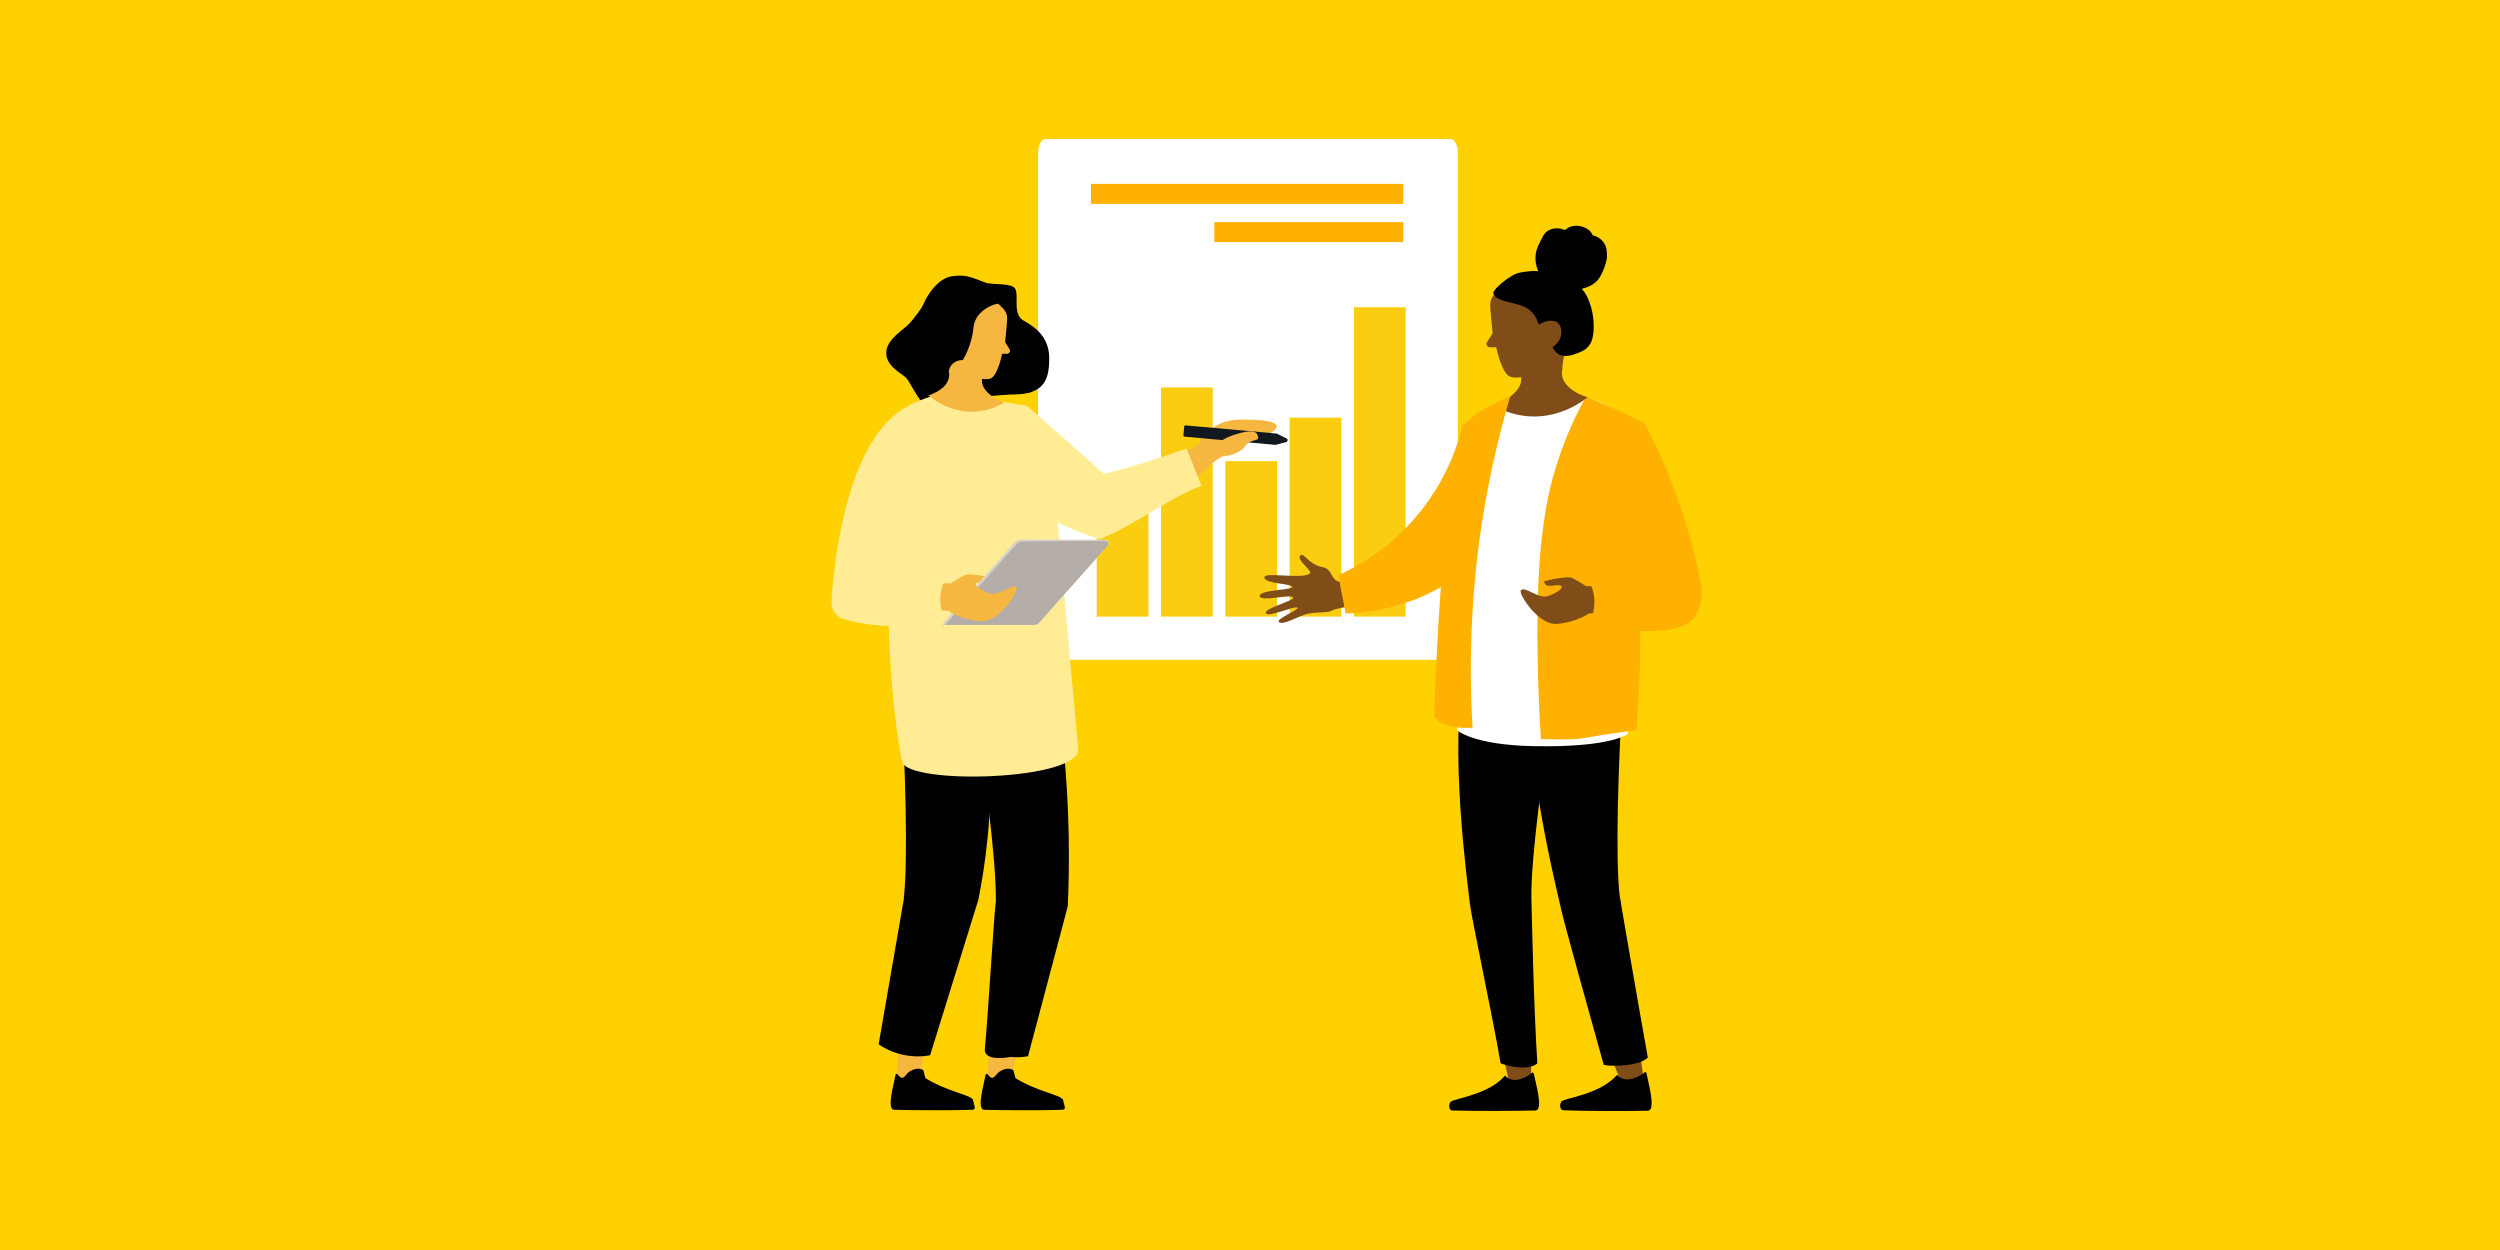
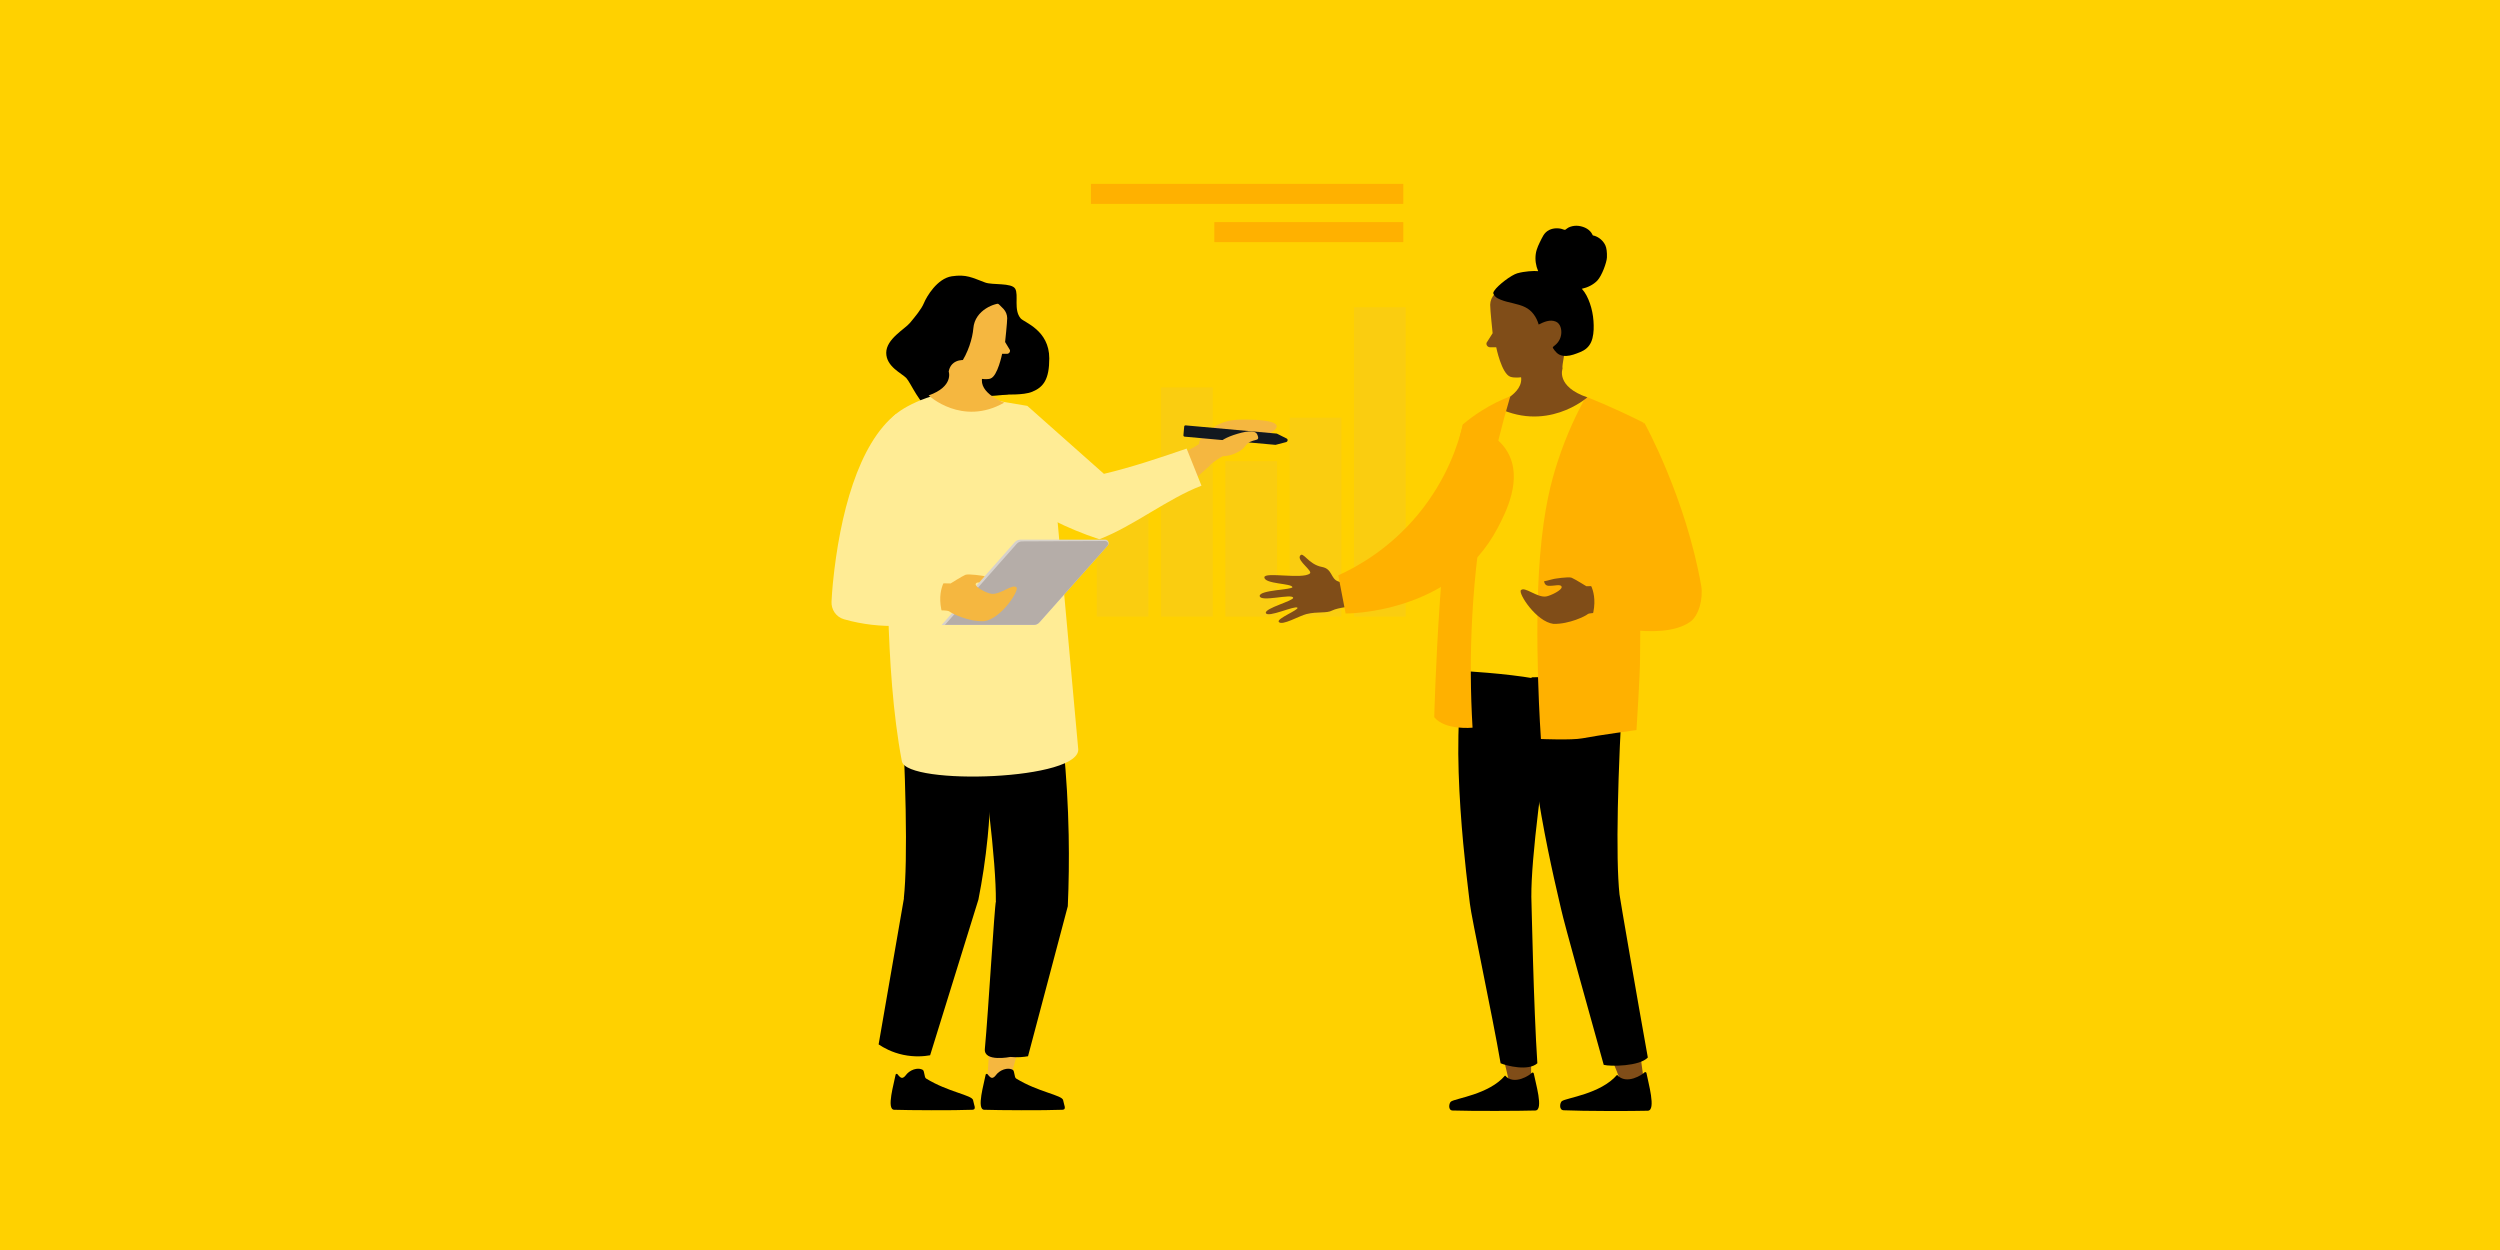
<svg xmlns="http://www.w3.org/2000/svg" id="Layer_1_copy" data-name="Layer 1 copy" viewBox="0 0 1000 500">
  <defs>
    <style>
      .cls-1 {
        fill: #ffd100;
      }

      .cls-2 {
        fill: #b5ada8;
      }

      .cls-3, .cls-4 {
        fill: #f5b740;
      }

      .cls-5 {
        fill: #d6d1cc;
      }

      .cls-6 {
        fill: #ffb100;
      }

      .cls-7 {
        fill: #facd10;
      }

      .cls-8 {
        fill: #804d18;
      }

      .cls-9, .cls-4 {
        fill-rule: evenodd;
      }

      .cls-10 {
        fill: #fff;
      }

      .cls-11 {
        fill: #ffec95;
      }

      .cls-12 {
        fill: #c6e9ee;
      }

      .cls-13 {
        fill: #12181f;
      }
    </style>
  </defs>
  <g id="Layer_3" data-name="Layer 3">
    <g>
      <rect class="cls-1" width="1000" height="500" />
      <g>
-         <path class="cls-10" d="M583.12,61.3v196.93c0,3.18-1.27,5.7-2.87,5.7h-162.14c-1.6,0-2.87-2.52-2.87-5.7V61.3c0-3.18,1.27-5.7,2.87-5.7h162.14c1.6,0,2.87,2.52,2.87,5.7h0Z" />
        <rect class="cls-7" x="438.69" y="191.32" width="20.68" height="55.33" />
        <rect class="cls-7" x="464.42" y="154.98" width="20.68" height="91.67" />
        <rect class="cls-7" x="490.14" y="184.45" width="20.68" height="62.21" />
        <rect class="cls-7" x="515.87" y="167.07" width="20.68" height="79.58" />
        <rect class="cls-7" x="541.59" y="122.9" width="20.68" height="123.75" />
        <rect class="cls-6" x="436.38" y="73.55" width="124.94" height="8" />
        <rect class="cls-6" x="485.73" y="88.85" width="75.59" height="8" />
        <g>
          <path class="cls-4" d="M478.07,178.64c2.25-1.53,4.49-3.07,6.73-4.6l5.48,7.85c-.68.32-1.38.69-2.1,1.12-1.95,1.16-3.54,2.42-4.8,3.59-.94-1.28-1.89-2.64-2.83-4.07-.88-1.33-1.71-2.63-2.47-3.9h0Z" />
          <path class="cls-3" d="M479.74,177.68c-.79-1.79,3.79-6.3,8.69-8.37,3.6-1.49,6.65-1.5,10.97-1.46,2.17.02,10.83.19,11.29,2.51.2,1.21-1.91,2.53-3.15,3.36-4.22,2.63-8.28,2.97-13.92,3.42-11.88,1.05-13.47,1.52-13.89.54h0Z" />
          <path class="cls-13" d="M510.17,177.94l-36.27-3.27c-.36,0-.61-.31-.52-.69l.29-3.3c0-.36.31-.61.69-.52l36.27,3.27c.08-.02.19.05.19.05l3.77,1.89c.69.28.58,1.3-.18,1.48l-4.06,1.06s-.08.02-.17.05h0v-.02h-.01Z" />
-           <path class="cls-3" d="M502.91,173.83c1.55,3.49-2.13.87-4.96,4.78-2.24,3.05-9.49,5.05-10.51,3.05-1.02-2-2.3-4.75,5.9-7.62,4.58-1.54,8.71-2.27,9.56-.23h0v.02h.01Z" />
+           <path class="cls-3" d="M502.91,173.83c1.55,3.49-2.13.87-4.96,4.78-2.24,3.05-9.49,5.05-10.51,3.05-1.02-2-2.3-4.75,5.9-7.62,4.58-1.54,8.71-2.27,9.56-.23h0h.01Z" />
          <path class="cls-4" d="M469.69,187.96c-.92-1.13-1.78-2.27-2.64-3.4l11.34-6.12,5.48,7.85s-3.77,3.46-9.26,8.19c-1.47-2.26-3.16-4.36-4.91-6.53h0Z" />
          <circle class="cls-12" cx="363.65" cy="224.6" r="3.9" />
          <circle class="cls-12" cx="351.65" cy="224.6" r="3.9" />
          <circle class="cls-12" cx="339.66" cy="224.6" r="3.9" />
          <path class="cls-11" d="M474.65,179.43l5.94,14.84c-13.62,5.23-27.24,16.2-40.86,21.43-13.75-4.51-24-10.29-30.79-14.75-11.31-7.41-18.46-12.24-20.33-20.91-1.91-8.92,2.82-16.99,5.26-20.56,5.69.96,11.37,1.91,17.06,2.87,10.22,9.06,20.42,18.12,30.64,27.18,10.67-2.5,22.18-6.34,33.08-10.1h0Z" />
          <polygon class="cls-3" points="404.82 365 421.56 367.06 404.58 429.86 405.54 434.61 394.89 433.3 398.74 364.25 404.82 365" />
-           <polygon class="cls-3" points="369.12 360.61 385.86 362.67 368.87 425.47 368.73 433.17 358.4 433.42 363.03 359.86 369.12 360.61" />
          <path d="M366.54,427.55c.88-.13,1.75-.04,2.53.37.79.42.58,3,1.34,3.47,8.78,5.43,18.5,6.65,18.82,8.68.3,1.92,1.53,3.76-.3,3.84-7.38.3-25.69.19-31.26,0-3.25-.11,0-10.7.56-14,.06-.38.55-.51.79-.2.48.6,1.3,1.74,2.19,1.35.74-.32,1.11-1.06,1.65-1.62.9-.93,2.27-1.69,3.66-1.9h.02Z" />
          <path d="M402.56,427.55c.88-.13,1.75-.04,2.53.37.79.42.58,3,1.34,3.47,8.78,5.43,18.5,6.65,18.82,8.68.3,1.92,1.53,3.76-.3,3.84-7.38.3-25.69.19-31.26,0-3.25-.11,0-10.7.56-14,.06-.38.55-.51.79-.2.48.6,1.3,1.74,2.19,1.35.74-.32,1.11-1.06,1.65-1.62.9-.93,2.27-1.69,3.66-1.9h.02Z" />
          <g id="Legs">
            <path d="M361.58,359.31h-.05c1.65-15.33.8-50.22-1.47-87.94,11.54-1.81,21.57-1.65,33.3-1.29,2.72,18.05,4.15,40.03,1.71,64.75-.88,8.89-2.17,17.24-3.7,24.99-6.44,20.77-12.88,41.53-19.32,62.29-2.3.41-6.16.79-10.77-.18-4.56-.97-7.9-2.87-9.83-4.17,3.38-19.49,6.75-38.96,10.13-58.45h0Z" />
            <path d="M398.39,360.41h-.05c.16-15.42-4.04-50.06-9.95-87.38,11.32-2.92,21.31-3.72,33.02-4.49,3.25,19.52,5.6,41.44,6.06,65.38.19,9.92.05,19.45-.35,28.56-5.31,20.01-10.6,40.01-15.91,60.02-1.7.3-4.16.57-7.08.28,0,0-10.69,2.16-10.19-3.2,1.42-15.14,3.82-56.78,4.44-59.15h0v-.02h.01Z" />
          </g>
          <path d="M394.07,113.01c2.93,1.09,10.55,0,12.01,2.49,1.46,2.49-.73,8.5,2.2,11.87,1.44,1.64,11.43,4.68,11.43,15.98,0,8.35-2.29,11.5-6.83,13.36-3.64,1.49-10.45.97-12.07,1.2s-11.14.53-14.95,1.99c-3.81,1.46-9.52,4.84-13.63,3.66s-7.92-10.41-9.68-12.31c-1.76-1.9-8.06-4.54-8.06-10.11s7.47-9.52,9.52-12.01c2.05-2.49,4.54-5.42,5.57-7.92s5.27-9.82,11.14-10.7c5.86-.88,8.2.59,13.33,2.49h.02Z" />
          <path class="cls-11" d="M431.25,299.21l-8.84-97.47s-2.85-29.92-21.13-40.79c-1.82-1.08-4.85-1.09-7.21-1.95-2.55-.93-4.49-2.66-7.15-2.7-12.95-.19-26.26,6.55-29.58,10.33-16.23,18.46-3.45,27.4-2.79,36.66.94,13.31-1.07,63.13,6.2,101.22,1.86,9.77,72.84,7.72,70.5-5.3h0Z" />
          <path d="M405.84,118.42c-.88-.32-3,2.71-5.27,2.96,1.09,1.98,1.66,3.18,1.83,6.34.17,3.16-14.16,22.72-14.16,22.72l-4.19,10.21c7.23-1.9,8.6-2.3,14.16-2.46,5.7-.16,9.42-1.45,13.27-3.7,3.95-2.31,7.97-11.81,2.33-17.46-5.64-5.64-8.77-10.19-8.67-12.86.1-2.67,1.81-5.34.7-5.74h0Z" />
          <path class="cls-3" d="M396.2,151.41c2.88-.96,4.65-9.89,4.65-9.89h1.98c.79,0,1.34-.75,1.14-1.51l-1.93-3.21s.87-8.04.84-9.55c-.03-1.35-.53-2.64-1.44-3.64-1.75-1.9-4.88-4.82-8.06-5.37-11.58-1.99-17.7,3.73-17.83,14.64-.14,10.91,12.91,17.7,12.91,17.7,0,0,5.11,1.72,7.77.84h-.03Z" />
          <path d="M400.67,121.39c-2.33-.34-10.76,2.43-11.34,9.99-.59,7.56-7.14,24.47-19.61,19.22-9.31-3.92,6.05-30.07,6.05-30.07l9.69-6.21s13.8,2.71,15.21,7.08h0Z" />
          <path id="Neck" class="cls-3" d="M379.48,148.61s2.15,5.99-8.03,9.56c0,0,13.34,12.51,30.24,2.88,0,0-10.39-3.73-8.77-10.17,1.62-6.44-11.95-10.49-13.44-2.27Z" />
          <path class="cls-5" d="M376.67,249.99h36.83c.9,0,1.76-.41,2.33-1.1l27.32-30.78c.73-.9.1-2.25-1.06-2.25h-33.94c-.9,0-1.76.41-2.33,1.1l-29.16,33.02h0Z" />
          <path class="cls-2" d="M378,249.95h35.6c.86,0,1.67-.39,2.21-1.05l27.19-30.61c.69-.85.05-1.89-1.06-1.89l-33.1.15c-.86,0-1.67.39-2.21,1.05l-28.64,32.33h0v.02h0Z" />
          <path class="cls-3" d="M369.89,244.52s3.76-.39,6.7-.37c1.56,0,2.86.14,3.26.5.67.6,7.32,4.05,13.72,3.84,6.86-.89,14.14-12.24,13.05-13.5-1.49-1.72-6.44,3.02-10.11,2.52-1.81-.26-6.51-2.58-6.24-3.89.12-.54.65-.68,1.42-.65l2.18-2.46-.61-.15s-5.87-.95-7.12-.42c-1.25.51-5.89,3.44-5.89,3.44l-2.89-.06-5.8-.13-1.68,11.34h.02-.01Z" />
          <path class="cls-11" d="M358.54,165.47c8.94,4.7,9.4,26.43,8.46,34.36l-9.83,26.12s1.93,3.52.35,4.16l21.45.6s-5.49,5.71-1.31,17c-10.69,2.73-24.87,4.33-40.05,0-.02,0-.04,0-.05-.02-3.1-.88-5.12-3.84-4.95-7.06.12-2.41.3-4.86.54-7.36,2.73-27.37,10.16-55.84,25.41-67.82h0s-.02.02-.02.02Z" />
        </g>
        <g>
          <g id="Legs-2">
            <path class="cls-8" d="M644.7,418.28c-.71.18-1.43.18-2.32,0,2.05,4.19,6.5,15.77,6.5,15.77h8.91s-2.14-15.23-2.67-20.31c-3.12,2.23-6.77,3.74-10.42,4.54h0Z" />
            <path class="cls-8" d="M601.67,415.87c-.71.18-1.51.09-2.32-.09,1.43,4.37,4.72,18.71,4.72,18.71h8.37s0-17.46.09-22.54c-3.3,1.96-7.13,3.3-10.87,3.92h.01Z" />
            <path d="M612.54,358.5h0c-.09-15.06,4.19-48.82,10.07-85.25-11.05-2.85-24.94-4.01-36.44-4.81-7.13,28.15,1.25,87.84,1.78,93,.53,5.17,9,44.63,12.29,63.87,2.58,1.07,11.14,3.21,14.7,0-1.51-22.54-2.32-64.76-2.41-66.81h0Z" />
            <path d="M647.81,357.88h0c-1.6-14.97-.71-49,1.51-85.79-11.22-1.78-25.3-1.51-36.7-1.16-4.19,28.77,10.78,87.75,11.85,92.83s11.76,43.3,17.02,62.18c2.67.71,14.34.62,17.64-2.94-4.01-22.27-11.05-63.07-11.31-65.12h-.01,0Z" />
          </g>
          <path d="M646.83,429.95c-6.59,7.66-20.31,9.18-22.09,10.51-.8.62-1.25,3.56.71,3.65,7.93.36,27.62.36,33.67.18,3.47-.09.09-11.49-.53-15.06-.09-.45-.62-.53-.89-.18-.53.62-7.13,5.17-10.87.89h0Z" />
          <path d="M602.02,430.22c-6.41,7.57-19.87,9.09-21.65,10.42-.8.62-1.25,3.56.71,3.56,7.84.27,27.17.18,33.05,0,3.47-.09,0-11.31-.62-14.79-.09-.45-.62-.53-.89-.18-.45.62-6.95,5.17-10.6.98h0Z" />
          <path class="cls-8" d="M522.61,245.62c4.49-1.09,8.03-.19,10.3-1.44,2.32-1.17,8.43-1.72,8.43-1.72,0,0,1.51-3.41-1.51-9.09,0,0-1.91.17-4.53-.79-3.12-1.06-2.27-5-6.48-5.79-5.64-1.03-7.65-6.62-8.85-4.37-1.07,1.96,5.22,5.96,3.97,6.98-2.98,2.45-18.2-.79-18.19,1.54.06,2.72,10.96,2.37,11.21,3.91.16,1.07-13.26,1.12-13.08,3.55.21,2.62,13.06-1.1,13.38.71.25,1.21-11.41,4.17-10.92,6.08.63,2.14,11.84-3.17,12.64-2.1.65.85-8.42,4.36-7.48,5.66,1.23,1.75,8.27-2.46,11.12-3.13h-.01Z" />
          <path class="cls-6" d="M535.31,230.13l2.94,15.27s42.64.41,60.77-34.14c3.06-5.84,10.41-19.62,3.91-30.62-4.77-8.07-14.44-10.3-17.75-10.91-1.81,7.6-6.28,21.9-17.96,36.03-11.64,14.08-24.8,21.16-31.91,24.37h0Z" />
-           <path class="cls-10" d="M651.11,293.56s-6.41,5.52-37.68,4.9c-24.14-.45-30.56-6.33-30.56-6.33l2.32-122.4s10.69-8.73,24.94-12.38c4.28-1.07,9.09-.18,14.16.09,3.74.18,7.3.8,10.6,1.69,12.92,3.65,22,12.12,23.43,18.8,1.69,8.28-7.22,115.63-7.22,115.63h0Z" />
          <path class="cls-6" d="M634.38,158.67c-3.38,6.09-7.72,14.9-11.33,26.02-2.42,7.45-5.45,18.21-7.04,37.86-2.58,31.89.36,73.05.36,73.05,0,0,12.29.53,16.57-.27,7.04-1.34,21.65-3.3,21.65-3.3,0,0,1.43-21.74,1.43-28.95s.09-14.79.36-20.76c.71-16.48,1.07-73.23,1.07-73.23-3.02-1.53-6.16-3.04-9.41-4.54-4.67-2.16-9.23-4.11-13.64-5.89h-.02,0Z" />
          <path class="cls-8" d="M634.99,245.72c-.62.62-7.3,4.01-13.63,3.83-6.86-.89-14.08-12.12-13.01-13.45,1.51-1.69,6.41,3.03,10.07,2.49,1.78-.27,6.5-2.58,6.24-3.83-.27-1.34-2.94-.27-5.35-.45-1.51-.09-1.69-1.78-1.69-1.78l4.01-.98s5.79-.98,7.04-.45,5.88,3.39,5.88,3.39l8.64-.18,1.69,11.22s-8.73-.89-9.89.18h0Z" />
          <path class="cls-6" d="M657.79,169.2c-8.91,4.63-12.03,24.14-11.05,31.98l9.8,25.92s-1.87,3.47-.36,4.1l-21.29.62s5.43,5.7,1.34,16.93c0,0,27.88,8.37,39.82,0,3.47-2.41,5.26-9.26,4.45-14.34-6.24-35.54-22.72-65.21-22.72-65.21h0Z" />
          <path class="cls-8" d="M604.2,150.73c-3.57-1.16-5.71-11.82-5.71-11.82h-2.46c-.97-.02-1.67-.92-1.4-1.81l2.42-3.82s-1.02-9.59-.98-11.39c.04-1.61.68-3.15,1.82-4.33,2.19-2.26,6.11-5.71,10.06-6.35,14.41-2.3,21.98,4.55,22.07,17.56.09,13-16.17,21-16.17,21,0,0-6.36,2.03-9.67.95h.02Z" />
          <path id="Neck-2" class="cls-8" d="M625.01,147.49s-2.71,7.13,9.93,11.45c0,0-16.67,14.82-37.63,3.23,0,0,12.95-4.38,10.98-12.07-1.59-6.21,11.93-14.7,17.05-10.93,1.22.89-.67,6.44-.33,8.32h0Z" />
          <path class="cls-9" d="M607.04,109.29c2.69-.77,6.58-1.02,8.22-.83-.92-2.14-1.28-4.53-.96-6.85.31-2.25,1.37-4.17,2.35-6.17.45-.92.97-1.84,1.73-2.55.78-.72,1.75-1.19,2.78-1.41,1.05-.23,2.14-.2,3.19,0,.46.1.88.3,1.33.42.47.12.69-.16,1.03-.44.82-.67,2.02-1,3.05-1.12,1.16-.13,2.36.05,3.46.42,1.07.36,2.1.94,2.87,1.79.34.38.66.8.86,1.27.08.19.1.31.3.38.19.07.4.07.59.13,1.85.61,3.43,1.99,4.28,3.76.5,1.03.73,2.84.65,4.87-.08,2.03-2.02,7.31-3.81,9.23-1.6,1.71-3.96,2.84-6.22,3.32,1.49,1.65,2.48,3.71,3.21,5.81.79,2.27,1.27,4.64,1.44,7.04.16,2.28.16,4.7-.41,6.93-.53,2.09-1.66,3.8-3.53,4.87-.86.49-1.78.86-2.71,1.2-.91.33-1.83.66-2.79.84-1.81.35-3.89.28-5.28-1.11-.5-.5-1.05-1.13-1.41-1.74-.13-.22-.21-.36-.05-.57.19-.25.5-.45.75-.65,1.41-1.13,2.29-2.65,2.52-4.46.23-1.83-.27-4.21-2.13-5.02-2.29-1-4.83.12-6.88,1.17-.85-2.94-2.62-5.59-5.41-6.95-3.08-1.51-6.63-1.7-9.8-2.99-.83-.34-1.67-.72-2.27-1.4-.25-.29-.55-.65-.65-1.03-.13-.49.2-.91.46-1.29,1.37-2.03,6.55-6.12,9.23-6.89h.01Z" />
          <path class="cls-6" d="M604.12,158.5c-3.29,11.11-6.3,23.09-8.78,35.91-7.07,36.48-7.94,69.41-6.32,96.66,0,0-10.96,1.16-15.32-4.19,0,0,2.05-82.76,11.49-117.15,2.06-1.74,4.5-3.58,7.32-5.37,4.2-2.66,8.2-4.54,11.62-5.86h0Z" />
        </g>
      </g>
    </g>
  </g>
</svg>